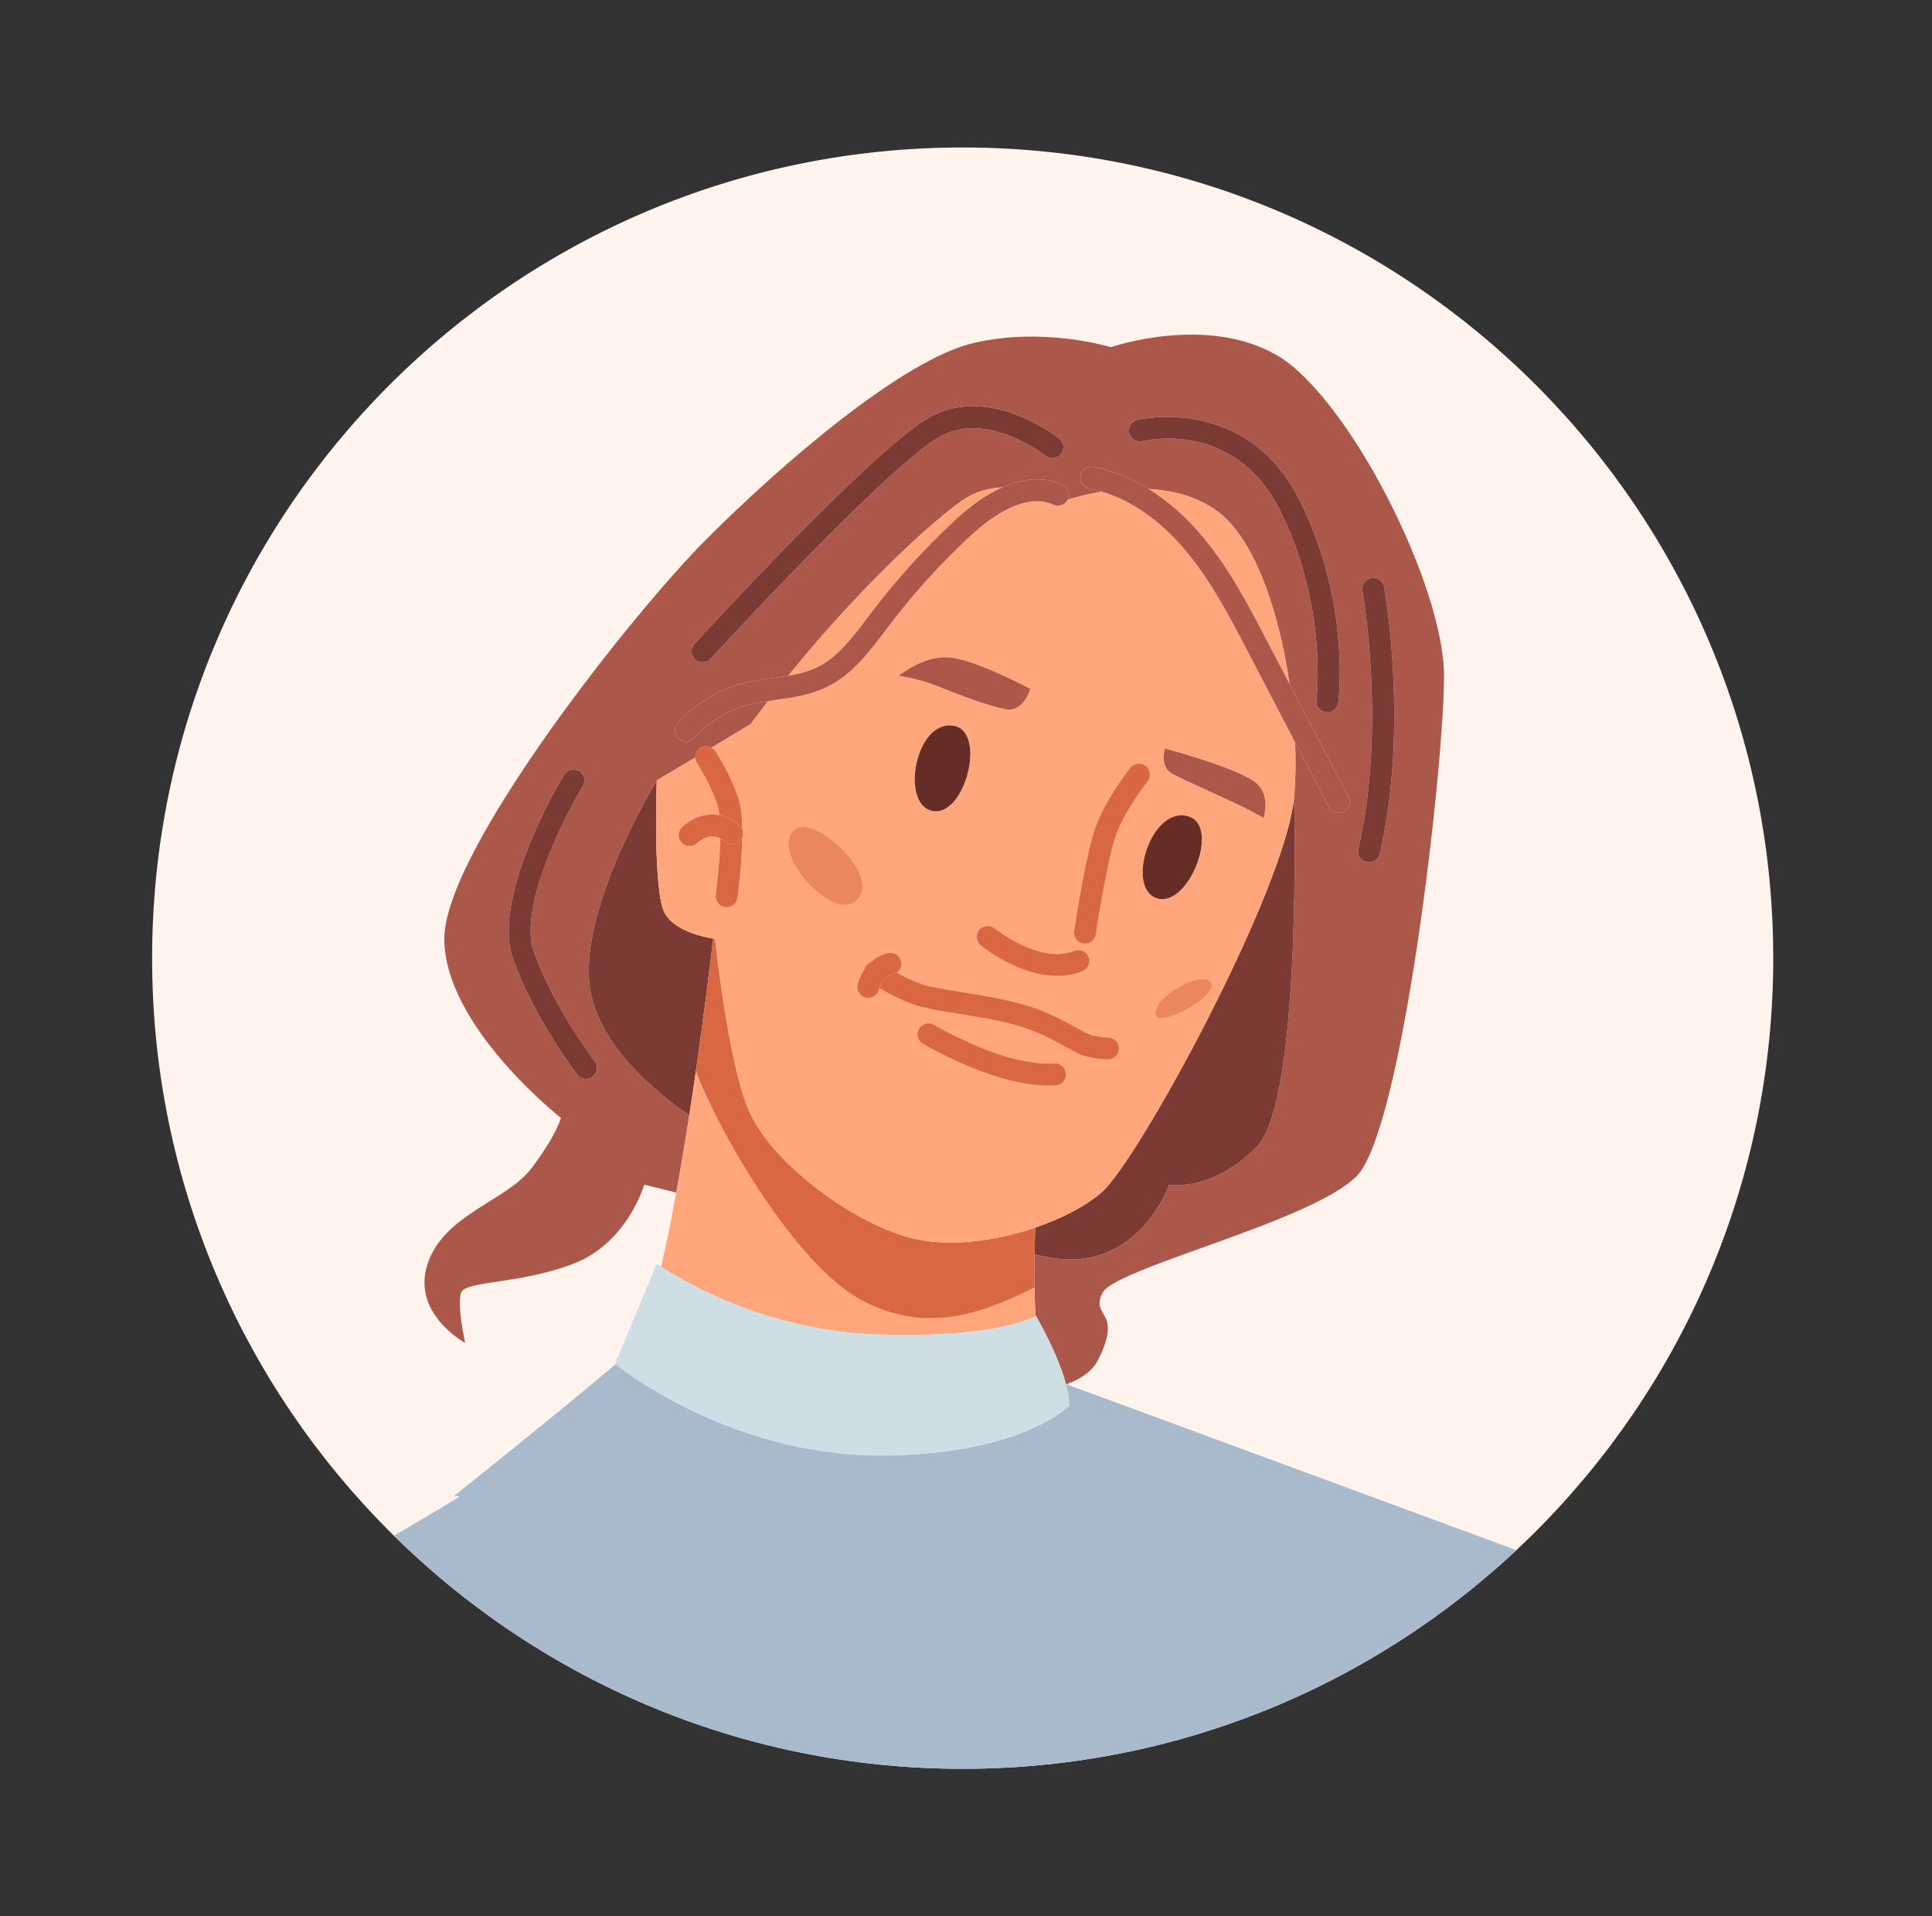
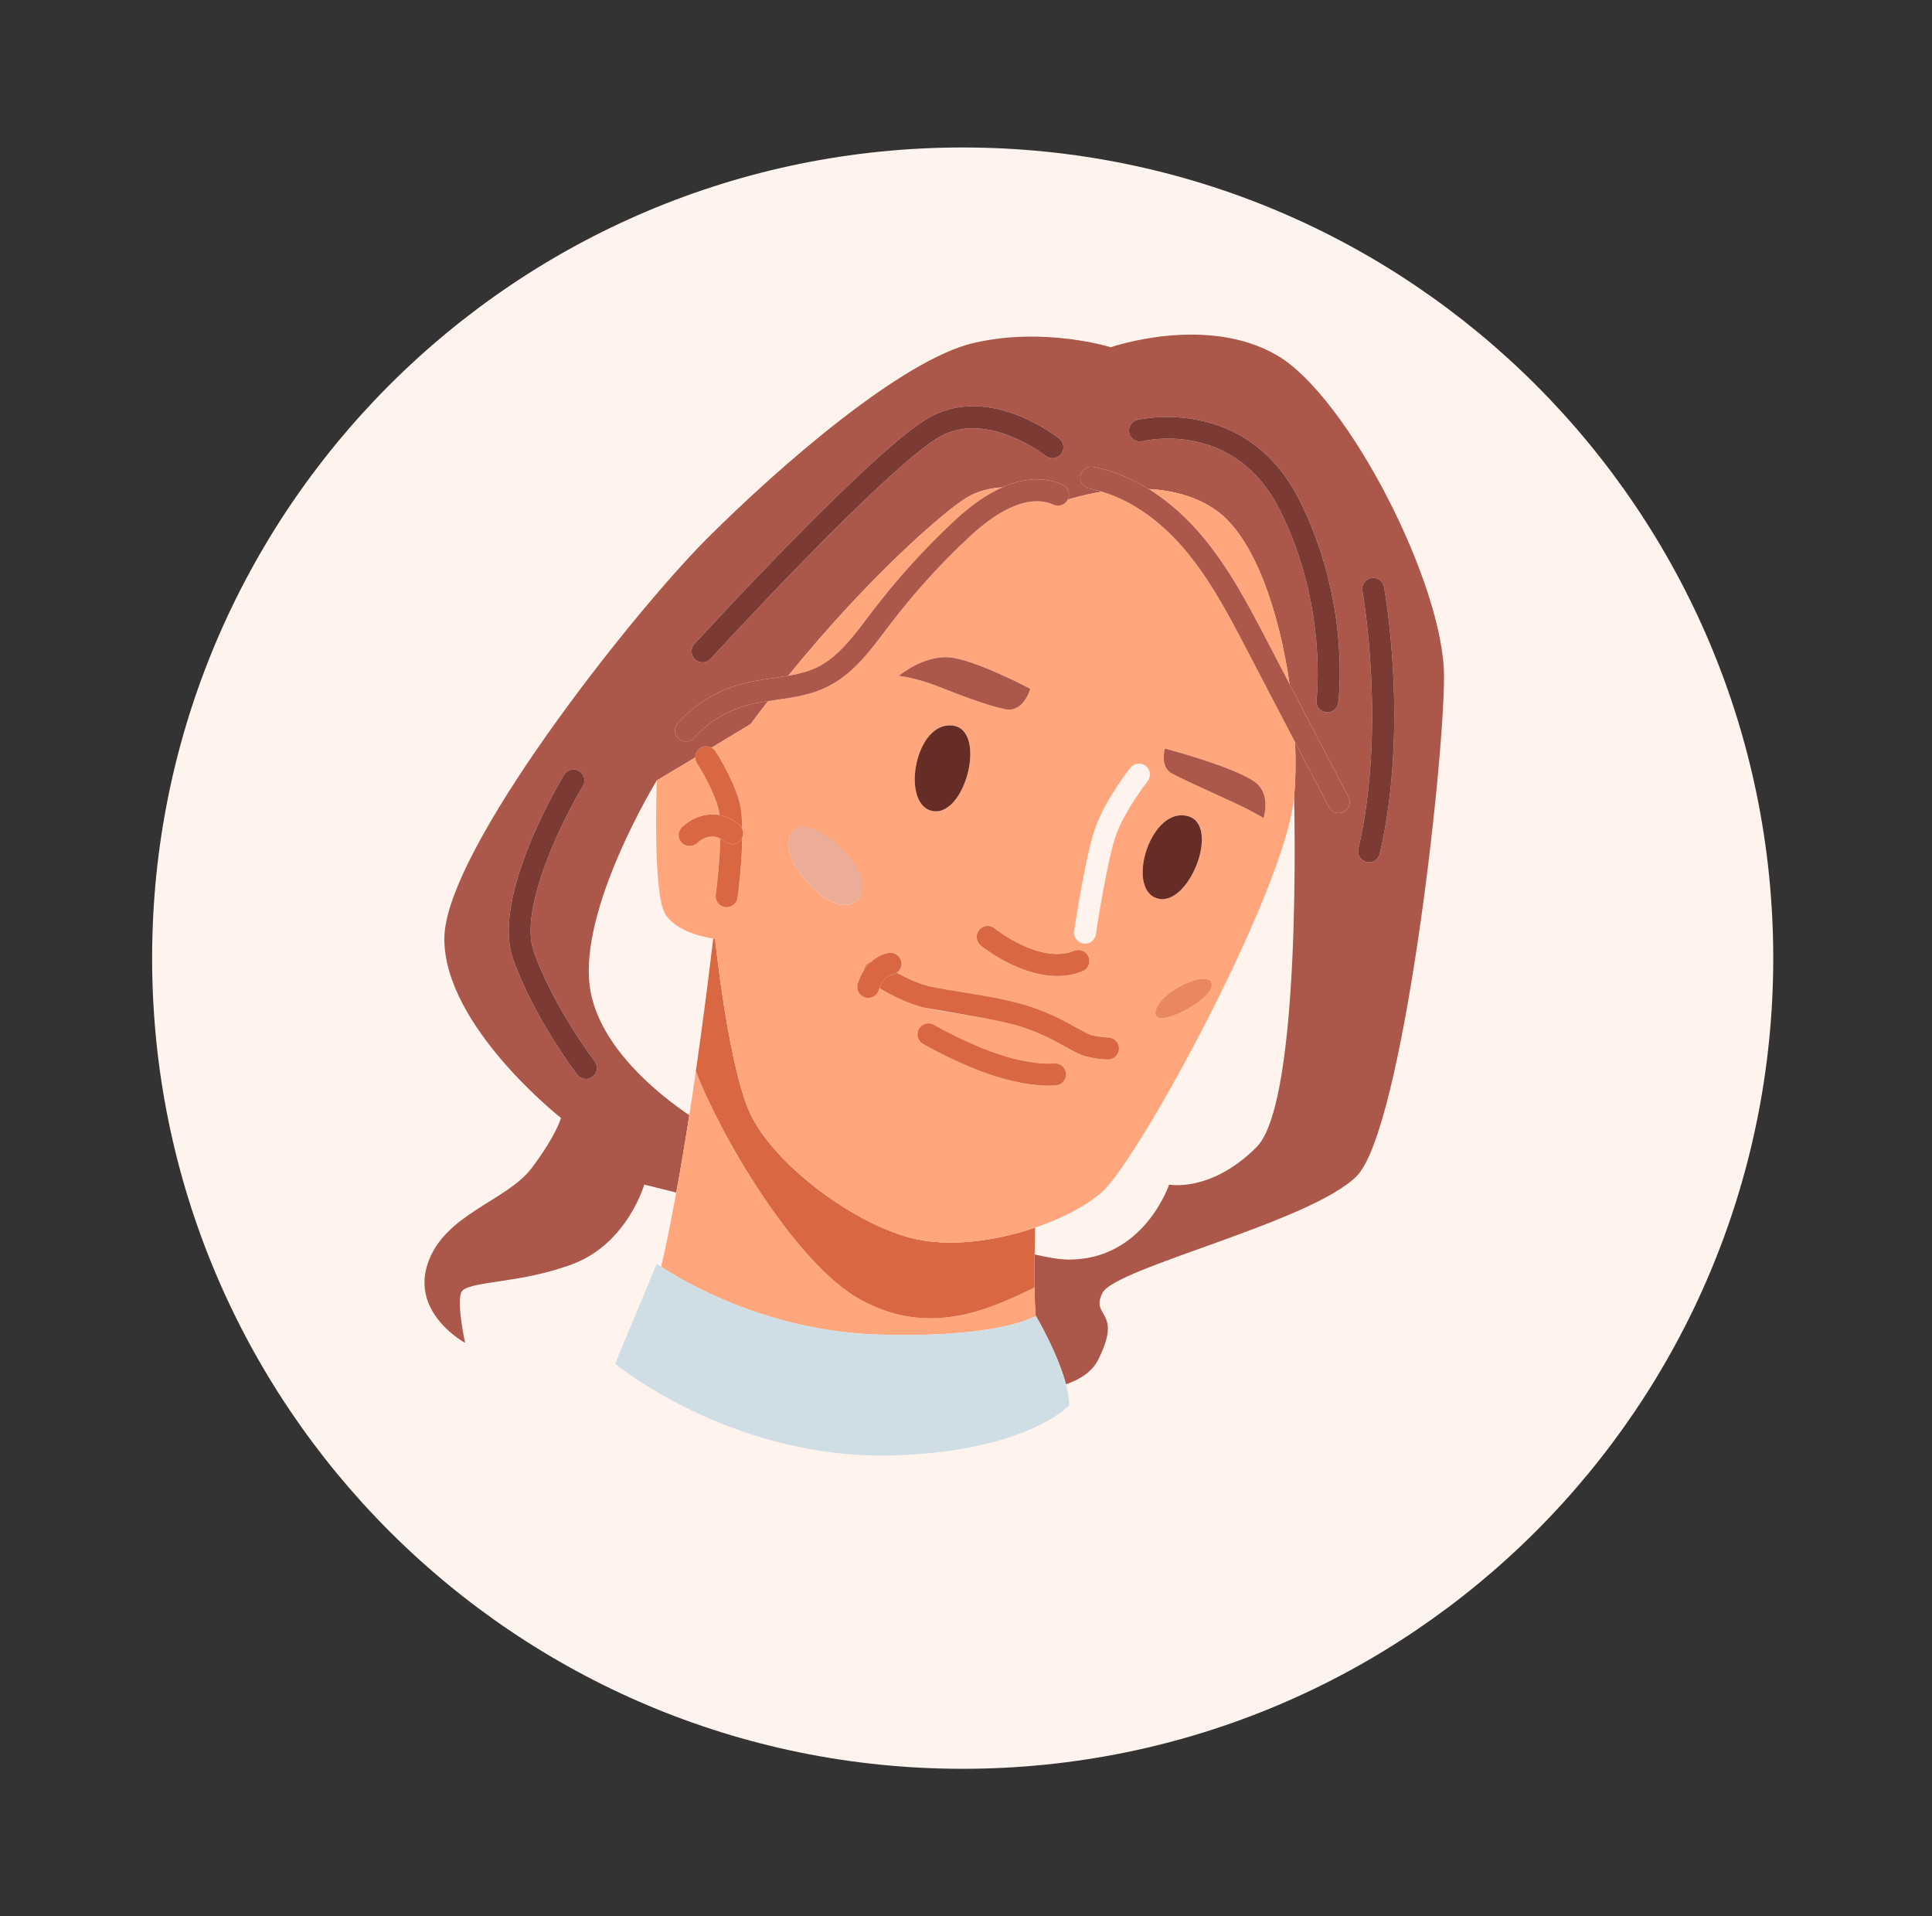
<svg xmlns="http://www.w3.org/2000/svg" xmlns:ns1="http://www.serif.com/" width="100%" height="100%" viewBox="0 0 121 120" version="1.1" xml:space="preserve" style="fill-rule:evenodd;clip-rule:evenodd;stroke-linejoin:round;stroke-miterlimit:2;">
  <rect x="0" y="0" width="121" height="120" fill="#333333" stroke="none" />
  <g transform="matrix(1,0,0,1,-142,0)">
    <g id="Frau-X" ns1:id="Frau X" transform="matrix(1,0,0,1,142.292,0)">
      <rect x="0" y="0" width="120" height="120" style="fill:none;" />
      <g transform="matrix(0,-1,-1,0,60,9.236)">
        <path d="M-50.765,-50.765C-78.802,-50.765 -101.53,-28.037 -101.53,0.001C-101.53,28.037 -78.802,50.765 -50.765,50.765C-22.728,50.765 0.001,28.037 0.001,0.001C0.001,-28.037 -22.728,-50.765 -50.765,-50.765" style="fill:#fff3ee;fill-rule:nonzero;" />
      </g>
      <g transform="matrix(1,0,0,1,36.825,38.917)">
        <path d="M0,28.505C-0.125,28.601 -0.273,28.648 -0.419,28.648C-0.625,28.648 -0.83,28.555 -0.965,28.379C-1.074,28.237 -3.655,24.859 -4.981,21.147C-6.38,17.231 -1.979,9.911 -1.791,9.601C-1.593,9.276 -1.169,9.173 -0.845,9.37C-0.52,9.567 -0.417,9.991 -0.614,10.316C-1.799,12.271 -4.662,17.945 -3.684,20.684C-2.433,24.187 0.101,27.507 0.126,27.54C0.358,27.841 0.302,28.273 0,28.505M6.377,1.407C6.838,0.902 17.714,-10.962 21.168,-12.822C24.916,-14.84 29.054,-11.589 29.229,-11.449C29.526,-11.212 29.574,-10.779 29.336,-10.482C29.1,-10.185 28.667,-10.136 28.369,-10.373C28.334,-10.401 24.765,-13.195 21.821,-11.61C18.57,-9.859 7.504,2.215 7.393,2.336C7.257,2.485 7.071,2.56 6.885,2.56C6.719,2.56 6.552,2.5 6.42,2.379C6.14,2.123 6.121,1.687 6.377,1.407M34.11,-12.623C34.178,-12.64 40.946,-14.245 44.285,-7.567C47.473,-1.191 46.733,4.838 46.699,5.091C46.654,5.438 46.358,5.691 46.018,5.691C45.988,5.691 45.958,5.689 45.928,5.685C45.551,5.636 45.285,5.29 45.334,4.913C45.342,4.856 46.046,-0.967 43.053,-6.951C40.216,-12.625 34.677,-11.344 34.443,-11.287C34.072,-11.197 33.701,-11.421 33.61,-11.79C33.519,-12.159 33.742,-12.531 34.11,-12.623M47.955,14.237C49.726,6.647 48.224,-1.834 48.209,-1.919C48.141,-2.293 48.39,-2.651 48.764,-2.719C49.139,-2.785 49.496,-2.539 49.564,-2.165C49.629,-1.807 51.133,6.675 49.296,14.55C49.222,14.868 48.939,15.082 48.626,15.082C48.574,15.082 48.522,15.076 48.469,15.064C48.099,14.978 47.869,14.608 47.955,14.237M-0.159,23.002C-0.941,18.046 4.015,9.959 4.015,9.959C4.015,9.959 4.847,9.467 6.429,8.516C6.427,8.292 6.534,8.07 6.735,7.937C6.954,7.79 7.226,7.789 7.443,7.907C8.157,7.477 8.975,6.982 9.9,6.422C10.264,5.932 10.628,5.453 10.991,4.984C10.512,5.056 10.052,5.138 9.606,5.263C8.369,5.609 7.215,6.327 6.357,7.283C6.221,7.435 6.033,7.512 5.845,7.512C5.681,7.512 5.516,7.454 5.385,7.336C5.102,7.082 5.078,6.646 5.333,6.364C6.363,5.215 7.749,4.353 9.234,3.937C9.923,3.744 10.626,3.644 11.305,3.547C11.626,3.501 11.94,3.456 12.247,3.403C17.42,-2.969 22.14,-6.983 23.422,-7.752C24.119,-8.17 24.899,-8.352 25.667,-8.401C27.026,-9.004 28.295,-9.069 29.422,-8.57C29.77,-8.415 29.926,-8.009 29.772,-7.661C29.771,-7.657 29.768,-7.654 29.766,-7.65C29.783,-7.643 29.799,-7.636 29.799,-7.636C29.799,-7.636 30.651,-7.925 31.904,-8.125C31.642,-8.204 31.375,-8.273 31.099,-8.326C30.726,-8.398 30.481,-8.758 30.552,-9.132C30.624,-9.505 30.984,-9.748 31.358,-9.679C32.658,-9.43 33.816,-8.92 34.825,-8.293C36.266,-8.214 37.792,-7.857 39.074,-6.94C41.431,-5.257 42.984,-0.664 43.65,3.924L47.336,10.99C47.512,11.327 47.381,11.743 47.044,11.919C46.943,11.972 46.834,11.997 46.726,11.997C46.478,11.997 46.238,11.862 46.115,11.627L43.993,7.558C44.044,8.79 44.025,9.96 43.93,11.002C43.93,11.002 44.452,30.046 41.582,32.916C38.712,35.786 36.103,35.264 36.103,35.264C36.103,35.264 34.538,39.96 29.842,39.96C29.29,39.96 28.551,39.843 27.681,39.639C27.671,40.34 27.665,41.038 27.675,41.705C27.683,42.344 27.706,42.953 27.739,43.512C27.75,43.506 27.756,43.503 27.765,43.498C27.762,43.493 27.755,43.482 27.755,43.482C27.755,43.482 27.91,43.425 27.765,43.498C27.848,43.64 29.13,45.836 29.638,47.753L29.672,47.765C30.57,47.445 31.301,46.957 31.668,46.221C33.234,43.09 31.147,43.612 31.929,42.047C32.712,40.481 44.973,37.612 47.843,34.742C50.713,31.872 53.321,9.176 53.321,3.437C53.321,-2.302 47.321,-14.042 42.886,-16.651C38.451,-19.26 32.451,-17.173 32.451,-17.173C32.451,-17.173 28.277,-18.477 23.842,-17.434C19.407,-16.39 11.842,-9.868 7.146,-5.172C2.45,-0.476 -9.289,14.394 -9.289,19.872C-9.289,25.35 -1.985,31.09 -1.985,31.09C-1.985,31.09 -2.246,32.133 -3.811,34.22C-5.376,36.307 -9.289,37.09 -10.333,40.221C-11.376,43.351 -7.985,45.177 -7.985,45.177C-7.985,45.177 -8.507,42.829 -8.246,42.047C-7.985,41.264 -4.594,41.525 -1.202,40.221C2.189,38.916 3.233,35.264 3.233,35.264L5.238,35.765C5.528,34.176 5.802,32.534 6.053,30.921C4.161,29.639 0.422,26.681 -0.159,23.002" style="fill:#ab584a;fill-rule:nonzero;" />
      </g>
      <g transform="matrix(1,0,0,1,68.725,54.151)">
-         <path d="M0,20.493C-0.952,21.339 -2.464,22.138 -4.183,22.725C-4.184,22.757 -4.185,22.79 -4.186,22.822C-4.189,22.897 -4.191,22.971 -4.193,23.046C-4.196,23.171 -4.2,23.297 -4.203,23.424C-4.204,23.47 -4.205,23.517 -4.206,23.564C-4.212,23.844 -4.215,24.124 -4.219,24.404C-3.349,24.608 -2.611,24.725 -2.058,24.725C2.638,24.725 4.203,20.029 4.203,20.029C4.203,20.029 6.812,20.551 9.682,17.681C12.551,14.812 12.03,-4.232 12.03,-4.232C11.508,1.507 2.348,18.406 0,20.493" style="fill:#7c3a35;fill-rule:nonzero;" />
-       </g>
+         </g>
      <g transform="matrix(1,0,0,1,41.362,61.49)">
-         <path d="M0,-4.266C-0.783,-5.57 -0.522,-12.614 -0.522,-12.614C-0.522,-12.614 -5.478,-4.527 -4.696,0.43C-4.115,4.108 -0.376,7.066 1.516,8.348C1.661,7.41 1.8,6.483 1.929,5.584C2.45,1.978 2.831,-1.166 3.012,-2.717C2.53,-2.789 0.678,-3.136 0,-4.266" style="fill:#7c3a35;fill-rule:nonzero;" />
-       </g>
+         </g>
      <g transform="matrix(1,0,0,1,66.463,109.523)">
-         <path d="M0,-22.853C0.124,-22.385 0.202,-21.934 0.204,-21.534L0.204,-21.515C0.204,-21.515 -2.403,-18.646 -10.753,-18.384C-20.512,-18.081 -27.633,-23.643 -28.195,-24.095C-32.73,-20.287 -37.599,-16.418 -38.315,-15.85C-38.21,-15.826 -37.904,-15.836 -37.998,-15.779C-39.309,-14.979 -40.701,-14.162 -42.08,-13.354C-32.916,-4.329 -20.341,1.242 -6.463,1.242C6.946,1.242 19.139,-3.959 28.214,-12.451L0.034,-22.841L0,-22.853Z" style="fill:#a8bacc;fill-rule:nonzero;" />
-       </g>
+         </g>
      <g transform="matrix(1,0,0,1,54.666,67.283)">
        <path d="M0,16.288C6.48,16.497 9.107,15.536 9.897,15.145C9.864,14.586 9.842,13.978 9.834,13.339C6.86,14.796 3.192,16.425 -1.043,14.115C-5.165,11.868 -9.911,3.684 -11.375,-0.209C-11.505,0.689 -11.643,1.616 -11.789,2.555C-12.039,4.167 -12.313,5.809 -12.604,7.399C-12.828,8.625 -13.061,9.822 -13.303,10.94C-13.386,11.318 -13.468,11.684 -13.551,12.042C-12.317,12.86 -7.052,16.062 0,16.288" style="fill:#ffa67c;fill-rule:nonzero;" />
      </g>
      <g transform="matrix(1,0,0,1,64.506,79.783)">
        <path d="M0,-1.227C0.004,-1.507 0.007,-1.787 0.013,-2.067C-0.01,-1.088 -0.019,-0.095 -0.006,0.84C-0.016,0.172 -0.01,-0.526 0,-1.227" style="fill:#ffa67c;fill-rule:nonzero;" />
      </g>
      <g transform="matrix(1,0,0,1,64.522,77.198)">
        <path d="M0,0.377C0.003,0.251 0.006,0.125 0.01,0C0.006,0.125 0.003,0.251 0,0.377" style="fill:#ffa67c;fill-rule:nonzero;" />
      </g>
      <g transform="matrix(1,0,0,1,64.542,76.974)">
        <path d="M0,-0.098C-0.001,-0.065 -0.002,-0.033 -0.003,0C-0.002,-0.033 -0.001,-0.065 0,-0.098" style="fill:#ffa67c;fill-rule:nonzero;" />
      </g>
      <g transform="matrix(1,0,0,1,64.519,64.765)">
        <path d="M0,12.95C0.001,12.903 0.002,12.856 0.004,12.81C0.007,12.683 0.01,12.558 0.014,12.432C0.016,12.358 0.018,12.283 0.02,12.209C0.021,12.176 0.022,12.144 0.023,12.111C-2.498,12.971 -5.467,13.369 -7.794,12.749C-11.707,11.705 -16.635,7.85 -17.939,4.72C-19.244,1.589 -20.026,-5.976 -20.026,-5.976C-20.026,-5.976 -20.071,-5.981 -20.145,-5.993C-20.326,-4.442 -20.707,-1.298 -21.228,2.309C-19.763,6.203 -15.018,14.386 -10.896,16.633C-6.661,18.943 -2.993,17.314 -0.019,15.857C-0.032,14.923 -0.023,13.93 0,12.95" style="fill:#d86742;fill-rule:nonzero;" />
      </g>
      <g transform="matrix(1,0,0,1,33.141,56.054)">
        <path d="M0,3.547C-0.978,0.808 1.885,-4.866 3.071,-6.821C3.268,-7.146 3.164,-7.57 2.839,-7.767C2.515,-7.964 2.091,-7.861 1.894,-7.536C1.706,-7.226 -2.695,0.094 -1.297,4.01C0.029,7.722 2.61,11.1 2.719,11.242C2.855,11.418 3.059,11.511 3.265,11.511C3.411,11.511 3.559,11.464 3.684,11.368C3.986,11.136 4.042,10.704 3.81,10.403C3.785,10.37 1.251,7.05 0,3.547" style="fill:#7c3a35;fill-rule:nonzero;" />
      </g>
      <g transform="matrix(1,0,0,1,64.58,82.358)">
        <path d="M0,0.04C0,0.04 0.007,0.052 0.01,0.057C0.154,-0.017 0,0.04 0,0.04" style="fill:#cfdee5;fill-rule:nonzero;" />
      </g>
      <g transform="matrix(1,0,0,1,55.71,79.441)">
        <path d="M0,11.698C8.349,11.436 10.957,8.567 10.957,8.567L10.957,8.548C10.955,8.148 10.877,7.697 10.753,7.229C10.245,5.312 8.963,3.116 8.88,2.974C8.871,2.979 8.865,2.982 8.853,2.988C8.063,3.379 5.436,4.34 -1.044,4.131C-8.096,3.905 -13.361,0.702 -14.595,-0.116C-14.776,-0.234 -14.87,-0.303 -14.87,-0.303L-17.478,5.956C-17.478,5.956 -17.467,5.968 -17.442,5.987C-16.88,6.438 -9.759,12.001 0,11.698" style="fill:#cfdee5;fill-rule:nonzero;" />
      </g>
      <g transform="matrix(1,0,0,1,74.931,39.974)">
        <path d="M0,-6.482C1.718,-4.468 2.941,-2.123 4.123,0.145L5.544,2.868C4.878,-1.721 3.325,-6.314 0.969,-7.997C-0.314,-8.914 -1.84,-9.271 -3.281,-9.35C-1.899,-8.492 -0.796,-7.416 0,-6.482" style="fill:#ffa67c;fill-rule:nonzero;" />
      </g>
      <g transform="matrix(1,0,0,1,54.035,34.147)">
        <path d="M0,4.542L0.281,4.17C1.84,2.121 3.587,0.193 5.472,-1.56C6.5,-2.517 7.501,-3.206 8.457,-3.631C7.689,-3.582 6.909,-3.4 6.212,-2.982C4.93,-2.213 0.211,1.801 -4.963,8.173C-4.328,8.063 -3.726,7.917 -3.175,7.653C-1.877,7.031 -0.923,5.765 0,4.542" style="fill:#ffa67c;fill-rule:nonzero;" />
      </g>
      <g transform="matrix(1,0,0,1,58.551,65.906)">
        <path d="M0,-22.886C-1.449,-23.466 -2.551,-23.582 -2.551,-23.582C-2.551,-23.582 -1.043,-24.857 0.58,-24.741C2.203,-24.625 5.681,-22.77 5.681,-22.77C5.681,-22.77 5.276,-21.263 4.116,-21.495C2.957,-21.727 1.098,-22.447 0,-22.886M20.291,-14.683L19.508,-15.118C18.725,-15.552 15.334,-17.031 14.551,-17.466C13.769,-17.9 14.117,-19.031 14.117,-19.031C15.943,-18.538 19.16,-17.552 19.943,-16.77C20.725,-15.987 20.291,-14.683 20.291,-14.683M13.566,-2.712C14.03,-3.987 17.044,-5.262 17.044,-4.219C17.044,-3.175 13.005,-1.17 13.566,-2.712M15.562,-14.794C17.663,-14.21 15.537,-8.857 13.52,-9.689C11.695,-10.442 13.264,-15.432 15.562,-14.794M8.435,-6.363C8.787,-6.508 9.189,-6.339 9.333,-5.987C9.477,-5.635 9.309,-5.233 8.957,-5.089C8.435,-4.875 7.898,-4.787 7.368,-4.787C4.96,-4.787 2.695,-6.606 2.58,-6.7C2.285,-6.94 2.241,-7.374 2.481,-7.668C2.721,-7.963 3.155,-8.007 3.449,-7.768C3.477,-7.745 6.297,-5.489 8.435,-6.363M9.796,-14.186C10.448,-15.92 11.887,-17.753 11.948,-17.83C12.184,-18.129 12.617,-18.179 12.915,-17.944C13.213,-17.708 13.264,-17.275 13.029,-16.977C13.015,-16.96 11.66,-15.232 11.085,-13.702C10.497,-12.135 9.797,-7.446 9.79,-7.399C9.739,-7.057 9.446,-6.811 9.11,-6.811C9.076,-6.811 9.042,-6.814 9.008,-6.819C8.632,-6.875 8.372,-7.225 8.428,-7.601C8.458,-7.8 9.157,-12.484 9.796,-14.186M0.856,-20.462C3.013,-20.146 1.573,-14.569 -0.533,-15.143C-2.437,-15.662 -1.503,-20.808 0.856,-20.462M10.551,0.441C10.526,0.441 9.936,0.438 9.167,0.246C8.822,0.16 8.442,-0.049 7.918,-0.34C7.155,-0.761 6.111,-1.339 4.802,-1.7C3.605,-2.031 2.326,-2.236 1.198,-2.417C0.442,-2.538 -0.271,-2.653 -0.903,-2.793C-1.963,-3.029 -3.069,-3.612 -3.76,-4.024C-3.775,-3.983 -3.792,-3.948 -3.805,-3.902C-3.896,-3.605 -4.168,-3.414 -4.464,-3.414C-4.53,-3.414 -4.597,-3.424 -4.664,-3.444C-5.028,-3.555 -5.233,-3.94 -5.122,-4.303C-5.022,-4.633 -4.887,-4.907 -4.735,-5.141C-4.719,-5.24 -4.683,-5.337 -4.622,-5.425C-4.533,-5.553 -4.407,-5.638 -4.269,-5.683C-3.869,-6.039 -3.441,-6.202 -3.153,-6.236C-2.777,-6.28 -2.433,-6.01 -2.389,-5.632C-2.358,-5.373 -2.479,-5.132 -2.678,-4.991C-2.089,-4.664 -1.318,-4.296 -0.604,-4.137C-0.012,-4.006 0.681,-3.894 1.416,-3.776C2.58,-3.59 3.898,-3.378 5.169,-3.027C6.635,-2.622 7.761,-1.999 8.584,-1.545C8.968,-1.332 9.33,-1.132 9.501,-1.089C10.096,-0.941 10.549,-0.936 10.553,-0.936C10.932,-0.934 11.24,-0.625 11.238,-0.245C11.237,0.134 10.93,0.441 10.551,0.441M7.315,2.059C7.296,2.061 7.139,2.079 6.861,2.079C6.259,2.079 5.088,1.996 3.503,1.496C1.254,0.786 -0.948,-0.482 -1.041,-0.536C-1.369,-0.727 -1.482,-1.148 -1.291,-1.476C-1.101,-1.806 -0.68,-1.919 -0.351,-1.728C-0.329,-1.715 1.816,-0.481 3.918,0.183C5.924,0.816 7.138,0.693 7.15,0.692C7.531,0.642 7.87,0.916 7.916,1.293C7.961,1.67 7.692,2.014 7.315,2.059M-8.923,-14.042C-7.705,-14.725 -3.632,-11.103 -5.162,-9.539C-6.691,-7.975 -10.986,-12.886 -8.923,-14.042M-17.189,-8.683C-16.511,-7.552 -14.659,-7.206 -14.177,-7.134C-14.103,-7.123 -14.058,-7.117 -14.058,-7.117C-14.058,-7.117 -13.276,0.448 -11.971,3.579C-10.667,6.709 -5.739,10.564 -1.826,11.608C0.501,12.228 3.47,11.83 5.991,10.97C7.71,10.383 9.223,9.584 10.174,8.738C12.522,6.651 21.682,-10.248 22.204,-15.987C22.298,-17.03 22.318,-18.2 22.267,-19.432L19.283,-25.151C18.135,-27.351 16.949,-29.625 15.332,-31.521C14.224,-32.82 12.469,-34.427 10.178,-35.114C8.925,-34.914 8.073,-34.626 8.073,-34.626C8.073,-34.626 8.057,-34.633 8.04,-34.64C7.882,-34.3 7.481,-34.148 7.138,-34.3C5.399,-35.072 3.326,-33.644 1.893,-32.312C0.066,-30.611 -1.628,-28.742 -3.139,-26.756L-3.417,-26.388C-4.439,-25.033 -5.496,-23.632 -7.096,-22.865C-8.105,-22.381 -9.184,-22.227 -10.227,-22.079C-10.399,-22.055 -10.568,-22.031 -10.735,-22.005C-11.098,-21.537 -11.462,-21.058 -11.826,-20.567C-12.751,-20.007 -13.569,-19.513 -14.283,-19.083C-14.187,-19.031 -14.101,-18.959 -14.036,-18.862C-13.996,-18.802 -13.047,-17.369 -12.56,-15.784C-12.421,-15.334 -12.365,-14.69 -12.353,-13.991C-12.283,-13.823 -12.282,-13.633 -12.353,-13.463C-12.377,-11.793 -12.611,-9.987 -12.651,-9.692C-12.698,-9.347 -12.993,-9.096 -13.333,-9.096C-13.363,-9.096 -13.394,-9.098 -13.426,-9.102C-13.803,-9.153 -14.067,-9.499 -14.016,-9.876C-13.92,-10.587 -13.759,-12.088 -13.73,-13.397C-14.448,-13.754 -15.045,-13.24 -15.17,-13.119C-15.304,-12.99 -15.478,-12.925 -15.651,-12.925C-15.83,-12.925 -16.007,-12.994 -16.141,-13.13C-16.406,-13.4 -16.407,-13.83 -16.14,-14.097C-15.711,-14.526 -14.804,-15.056 -13.776,-14.859C-13.799,-15.061 -13.832,-15.237 -13.876,-15.379C-14.305,-16.774 -15.173,-18.085 -15.182,-18.098C-15.259,-18.213 -15.295,-18.344 -15.297,-18.473C-16.88,-17.523 -17.711,-17.031 -17.711,-17.031C-17.711,-17.031 -17.972,-9.987 -17.189,-8.683" style="fill:#ffa67c;fill-rule:nonzero;" />
      </g>
      <g transform="matrix(1,0,0,1,44.675,48.094)">
        <path d="M0,2.433C0.044,2.575 0.076,2.751 0.1,2.952C0.499,3.029 0.916,3.211 1.331,3.557C1.419,3.63 1.481,3.722 1.522,3.821C1.511,3.122 1.454,2.478 1.316,2.028C0.828,0.443 -0.12,-0.99 -0.161,-1.05C-0.225,-1.147 -0.312,-1.219 -0.407,-1.271C-0.625,-1.388 -0.896,-1.387 -1.115,-1.241C-1.316,-1.107 -1.423,-0.886 -1.421,-0.661C-1.42,-0.532 -1.383,-0.402 -1.306,-0.286C-1.298,-0.273 -0.429,1.038 0,2.433" style="fill:#d86742;fill-rule:nonzero;" />
      </g>
      <g transform="matrix(1,0,0,1,45.124,56.545)">
        <path d="M0,-3.836C-0.103,-3.922 -0.204,-3.987 -0.303,-4.036C-0.332,-2.727 -0.493,-1.225 -0.589,-0.515C-0.64,-0.138 -0.376,0.208 0.001,0.259C0.032,0.264 0.063,0.266 0.094,0.266C0.433,0.266 0.728,0.015 0.775,-0.331C0.815,-0.626 1.049,-2.432 1.073,-4.102C1.047,-4.039 1.015,-3.979 0.97,-3.924C0.725,-3.632 0.291,-3.593 0,-3.836" style="fill:#d86742;fill-rule:nonzero;" />
      </g>
      <g transform="matrix(1,0,0,1,44.775,52.785)">
        <path d="M0,-1.738C-1.028,-1.934 -1.935,-1.404 -2.364,-0.976C-2.631,-0.709 -2.63,-0.278 -2.366,-0.009C-2.232,0.128 -2.054,0.196 -1.875,0.196C-1.702,0.196 -1.528,0.131 -1.394,0.002C-1.269,-0.119 -0.672,-0.633 0.046,-0.276C0.145,-0.226 0.246,-0.161 0.349,-0.076C0.641,0.167 1.075,0.128 1.319,-0.164C1.364,-0.218 1.397,-0.279 1.423,-0.341C1.494,-0.512 1.492,-0.701 1.422,-0.869C1.381,-0.968 1.319,-1.06 1.231,-1.134C0.816,-1.479 0.399,-1.662 0,-1.738" style="fill:#d86742;fill-rule:nonzero;" />
      </g>
      <g transform="matrix(1,0,0,1,59.407,50.992)">
        <path d="M0,-5.548C-2.359,-5.894 -3.293,-0.747 -1.388,-0.228C0.717,0.346 2.158,-5.231 0,-5.548" style="fill:#662d27;fill-rule:nonzero;" />
      </g>
      <g transform="matrix(1,0,0,1,74.112,56.411)">
        <path d="M0,-5.299C-2.297,-5.937 -3.867,-0.947 -2.042,-0.194C-0.025,0.638 2.101,-4.715 0,-5.299" style="fill:#662d27;fill-rule:nonzero;" />
      </g>
      <g transform="matrix(1,0,0,1,67.559,47.736)">
-         <path d="M0,11.351C0.034,11.356 0.068,11.359 0.102,11.359C0.437,11.359 0.731,11.113 0.782,10.771C0.789,10.724 1.489,6.035 2.077,4.468C2.652,2.938 4.007,1.211 4.021,1.193C4.256,0.895 4.205,0.462 3.907,0.227C3.609,-0.008 3.176,0.041 2.94,0.34C2.879,0.417 1.44,2.25 0.788,3.984C0.149,5.686 -0.551,10.371 -0.58,10.569C-0.636,10.945 -0.376,11.295 0,11.351" style="fill:#d86742;fill-rule:nonzero;" />
-       </g>
+         </g>
      <g transform="matrix(1,0,0,1,61.032,60.78)">
        <path d="M0,-2.542C-0.24,-2.247 -0.196,-1.814 0.099,-1.573C0.214,-1.479 2.479,0.339 4.887,0.339C5.417,0.339 5.954,0.251 6.476,0.037C6.828,-0.107 6.996,-0.509 6.852,-0.861C6.708,-1.212 6.306,-1.382 5.954,-1.237C3.816,-0.363 0.996,-2.619 0.968,-2.641C0.674,-2.881 0.24,-2.837 0,-2.542" style="fill:#d86742;fill-rule:nonzero;" />
      </g>
      <g transform="matrix(1,0,0,1,64.232,42.556)">
        <path d="M0,0.58C0,0.58 -3.478,-1.275 -5.102,-1.391C-6.725,-1.507 -8.232,-0.232 -8.232,-0.232C-8.232,-0.232 -7.131,-0.116 -5.681,0.464C-4.583,0.903 -2.725,1.624 -1.565,1.856C-0.406,2.087 0,0.58 0,0.58" style="fill:#ab584a;fill-rule:nonzero;" />
      </g>
      <g transform="matrix(1,0,0,1,54.282,60.765)">
        <path d="M0,-0.542C-0.138,-0.498 -0.263,-0.412 -0.353,-0.284C-0.414,-0.196 -0.45,-0.099 -0.466,0C-0.323,-0.219 -0.164,-0.396 0,-0.542" style="fill:#d86742;fill-rule:nonzero;" />
      </g>
      <g transform="matrix(1,0,0,1,69.104,62.292)">
-         <path d="M0,2.678C-0.005,2.678 -0.458,2.673 -1.053,2.525C-1.223,2.482 -1.586,2.282 -1.969,2.069C-2.792,1.615 -3.919,0.992 -5.384,0.587C-6.655,0.236 -7.974,0.024 -9.137,-0.162C-9.872,-0.28 -10.566,-0.392 -11.158,-0.523C-11.871,-0.682 -12.642,-1.05 -13.231,-1.377C-13.318,-1.316 -13.417,-1.272 -13.529,-1.257C-13.595,-1.244 -14.05,-1.124 -14.313,-0.41C-13.622,0.002 -12.517,0.586 -11.456,0.821C-10.824,0.961 -10.111,1.076 -9.355,1.197C-8.227,1.378 -6.948,1.583 -5.751,1.914C-4.442,2.276 -3.398,2.853 -2.636,3.274C-2.111,3.565 -1.732,3.774 -1.386,3.86C-0.617,4.052 -0.027,4.055 -0.002,4.055C0.377,4.055 0.684,3.748 0.685,3.369C0.686,2.989 0.379,2.681 0,2.678" style="fill:#d86742;fill-rule:nonzero;" />
+         <path d="M0,2.678C-0.005,2.678 -0.458,2.673 -1.053,2.525C-1.223,2.482 -1.586,2.282 -1.969,2.069C-2.792,1.615 -3.919,0.992 -5.384,0.587C-6.655,0.236 -7.974,0.024 -9.137,-0.162C-9.872,-0.28 -10.566,-0.392 -11.158,-0.523C-11.871,-0.682 -12.642,-1.05 -13.231,-1.377C-13.318,-1.316 -13.417,-1.272 -13.529,-1.257C-13.595,-1.244 -14.05,-1.124 -14.313,-0.41C-13.622,0.002 -12.517,0.586 -11.456,0.821C-8.227,1.378 -6.948,1.583 -5.751,1.914C-4.442,2.276 -3.398,2.853 -2.636,3.274C-2.111,3.565 -1.732,3.774 -1.386,3.86C-0.617,4.052 -0.027,4.055 -0.002,4.055C0.377,4.055 0.684,3.748 0.685,3.369C0.686,2.989 0.379,2.681 0,2.678" style="fill:#d86742;fill-rule:nonzero;" />
      </g>
      <g transform="matrix(1,0,0,1,72.668,51.223)">
        <path d="M0,-4.348C0,-4.348 -0.348,-3.217 0.435,-2.783C1.217,-2.348 4.609,-0.87 5.391,-0.435L6.174,0C6.174,0 6.609,-1.304 5.826,-2.087C5.044,-2.87 1.826,-3.855 0,-4.348" style="fill:#ab584a;fill-rule:nonzero;" />
      </g>
      <g transform="matrix(1,0,0,1,55.575,61.082)">
        <path d="M0,-0.046C0.111,-0.062 0.211,-0.106 0.297,-0.167C0.497,-0.308 0.617,-0.548 0.587,-0.808C0.542,-1.185 0.198,-1.456 -0.177,-1.411C-0.465,-1.377 -0.894,-1.215 -1.294,-0.858C-1.458,-0.712 -1.617,-0.536 -1.76,-0.317C-1.912,-0.083 -2.047,0.192 -2.147,0.521C-2.258,0.885 -2.052,1.27 -1.689,1.38C-1.622,1.401 -1.555,1.41 -1.488,1.41C-1.193,1.41 -0.92,1.219 -0.83,0.922C-0.816,0.877 -0.799,0.842 -0.784,0.8C-0.521,0.087 -0.066,-0.033 0,-0.046" style="fill:#d86742;fill-rule:nonzero;" />
      </g>
      <g transform="matrix(1,0,0,1,65.701,65.374)">
        <path d="M0,1.224C-0.012,1.225 -1.226,1.348 -3.232,0.715C-5.334,0.051 -7.479,-1.183 -7.5,-1.196C-7.829,-1.387 -8.25,-1.274 -8.441,-0.945C-8.631,-0.616 -8.519,-0.195 -8.19,-0.004C-8.098,0.05 -5.896,1.317 -3.646,2.028C-2.061,2.528 -0.89,2.611 -0.289,2.611C-0.01,2.611 0.146,2.593 0.165,2.591C0.543,2.546 0.812,2.202 0.766,1.825C0.72,1.447 0.381,1.173 0,1.224" style="fill:#d86742;fill-rule:nonzero;" />
      </g>
      <g transform="matrix(1,0,0,1,71.267,41.65)">
        <path d="M0,-14.02C0.234,-14.077 5.774,-15.358 8.61,-9.685C11.603,-3.7 10.899,2.122 10.892,2.18C10.842,2.557 11.108,2.902 11.485,2.951C11.516,2.956 11.546,2.958 11.575,2.958C11.916,2.958 12.212,2.705 12.257,2.358C12.29,2.104 13.03,-3.924 9.842,-10.3C6.503,-16.978 -0.265,-15.374 -0.332,-15.356C-0.701,-15.264 -0.924,-14.892 -0.833,-14.523C-0.742,-14.155 -0.37,-13.93 0,-14.02" style="fill:#7c3a35;fill-rule:nonzero;" />
      </g>
      <g transform="matrix(1,0,0,1,43.709,24.077)">
        <path d="M0,17.4C0.187,17.4 0.372,17.325 0.508,17.176C0.62,17.055 11.685,4.981 14.936,3.23C17.88,1.645 21.449,4.439 21.485,4.467C21.782,4.704 22.215,4.655 22.452,4.359C22.689,4.062 22.641,3.629 22.344,3.391C22.17,3.252 18.031,0 14.283,2.018C10.829,3.878 -0.046,15.743 -0.508,16.247C-0.764,16.528 -0.745,16.963 -0.464,17.22C-0.332,17.341 -0.166,17.4 0,17.4" style="fill:#7c3a35;fill-rule:nonzero;" />
      </g>
      <g transform="matrix(1,0,0,1,85.294,36.15)">
        <path d="M0,17.831C0.053,17.843 0.105,17.849 0.157,17.849C0.47,17.849 0.753,17.634 0.827,17.317C2.664,9.442 1.16,0.959 1.095,0.602C1.027,0.228 0.67,-0.018 0.294,0.048C-0.08,0.116 -0.328,0.474 -0.26,0.848C-0.245,0.933 1.257,9.414 -0.514,17.004C-0.6,17.374 -0.37,17.745 0,17.831" style="fill:#7c3a35;fill-rule:nonzero;" />
      </g>
      <g transform="matrix(1,0,0,1,53.389,52.745)">
-         <path d="M0,3.622C1.53,2.058 -2.543,-1.564 -3.761,-0.881C-5.824,0.275 -1.53,5.186 0,3.622" style="fill:#ffa67c;fill-rule:nonzero;" />
-       </g>
+         </g>
      <g transform="matrix(1,0,0,1,-1440.01,-1637.43)">
        <g opacity="0.5">
          <g transform="matrix(1,0,0,1,1493.4,1690.17)">
            <path d="M0,3.622C1.53,2.058 -2.543,-1.564 -3.761,-0.881C-5.824,0.275 -1.53,5.186 0,3.622" style="fill:#d86742;fill-rule:nonzero;" />
          </g>
        </g>
      </g>
      <g transform="matrix(1,0,0,1,72.117,62.185)">
        <path d="M0,1.01C-0.56,2.551 3.479,0.546 3.479,-0.497C3.479,-1.541 0.464,-0.265 0,1.01" style="fill:#ffa67c;fill-rule:nonzero;" />
      </g>
      <g transform="matrix(1,0,0,1,-1440.01,-1637.43)">
        <g opacity="0.5">
          <g transform="matrix(1,0,0,1,1512.13,1699.61)">
            <path d="M0,1.01C-0.56,2.551 3.479,0.546 3.479,-0.497C3.479,-1.541 0.464,-0.265 0,1.01" style="fill:#d86742;fill-rule:nonzero;" />
          </g>
        </g>
      </g>
      <g transform="matrix(1,0,0,1,51.455,33.235)">
        <path d="M0,9.806C1.6,9.039 2.657,7.638 3.679,6.283L3.957,5.916C5.468,3.929 7.161,2.06 8.989,0.36C10.422,-0.973 12.495,-2.401 14.234,-1.629C14.576,-1.477 14.978,-1.629 15.136,-1.968C15.138,-1.972 15.141,-1.975 15.142,-1.979C15.296,-2.327 15.139,-2.734 14.792,-2.888C13.665,-3.387 12.396,-3.323 11.037,-2.719C10.08,-2.295 9.08,-1.605 8.051,-0.648C6.166,1.105 4.42,3.033 2.861,5.082L2.579,5.454C1.657,6.677 0.702,7.942 -0.595,8.565C-1.147,8.829 -1.749,8.974 -2.384,9.084C-2.691,9.138 -3.005,9.183 -3.325,9.229C-4.004,9.326 -4.707,9.425 -5.396,9.619C-6.882,10.035 -8.267,10.897 -9.298,12.045C-9.552,12.328 -9.528,12.764 -9.245,13.017C-9.114,13.135 -8.95,13.193 -8.786,13.193C-8.597,13.193 -8.409,13.116 -8.273,12.965C-7.415,12.009 -6.261,11.291 -5.024,10.944C-4.578,10.819 -4.118,10.738 -3.639,10.666C-3.472,10.641 -3.303,10.616 -3.131,10.592C-2.088,10.444 -1.009,10.29 0,9.806" style="fill:#ab584a;fill-rule:nonzero;" />
      </g>
      <g transform="matrix(1,0,0,1,73.883,45.698)">
        <path d="M0,-11.313C1.616,-9.417 2.803,-7.143 3.95,-4.943L6.934,0.777L9.057,4.846C9.18,5.081 9.42,5.216 9.668,5.216C9.775,5.216 9.884,5.191 9.986,5.138C10.323,4.962 10.454,4.546 10.278,4.209L6.591,-2.857L5.171,-5.58C3.988,-7.847 2.765,-10.192 1.047,-12.206C0.251,-13.14 -0.851,-14.217 -2.233,-15.075C-3.242,-15.701 -4.4,-16.211 -5.701,-16.46C-6.074,-16.529 -6.435,-16.286 -6.506,-15.913C-6.578,-15.539 -6.333,-15.179 -5.959,-15.107C-5.683,-15.054 -5.416,-14.985 -5.154,-14.906C-2.863,-14.218 -1.108,-12.612 0,-11.313" style="fill:#ab584a;fill-rule:nonzero;" />
      </g>
    </g>
  </g>
</svg>